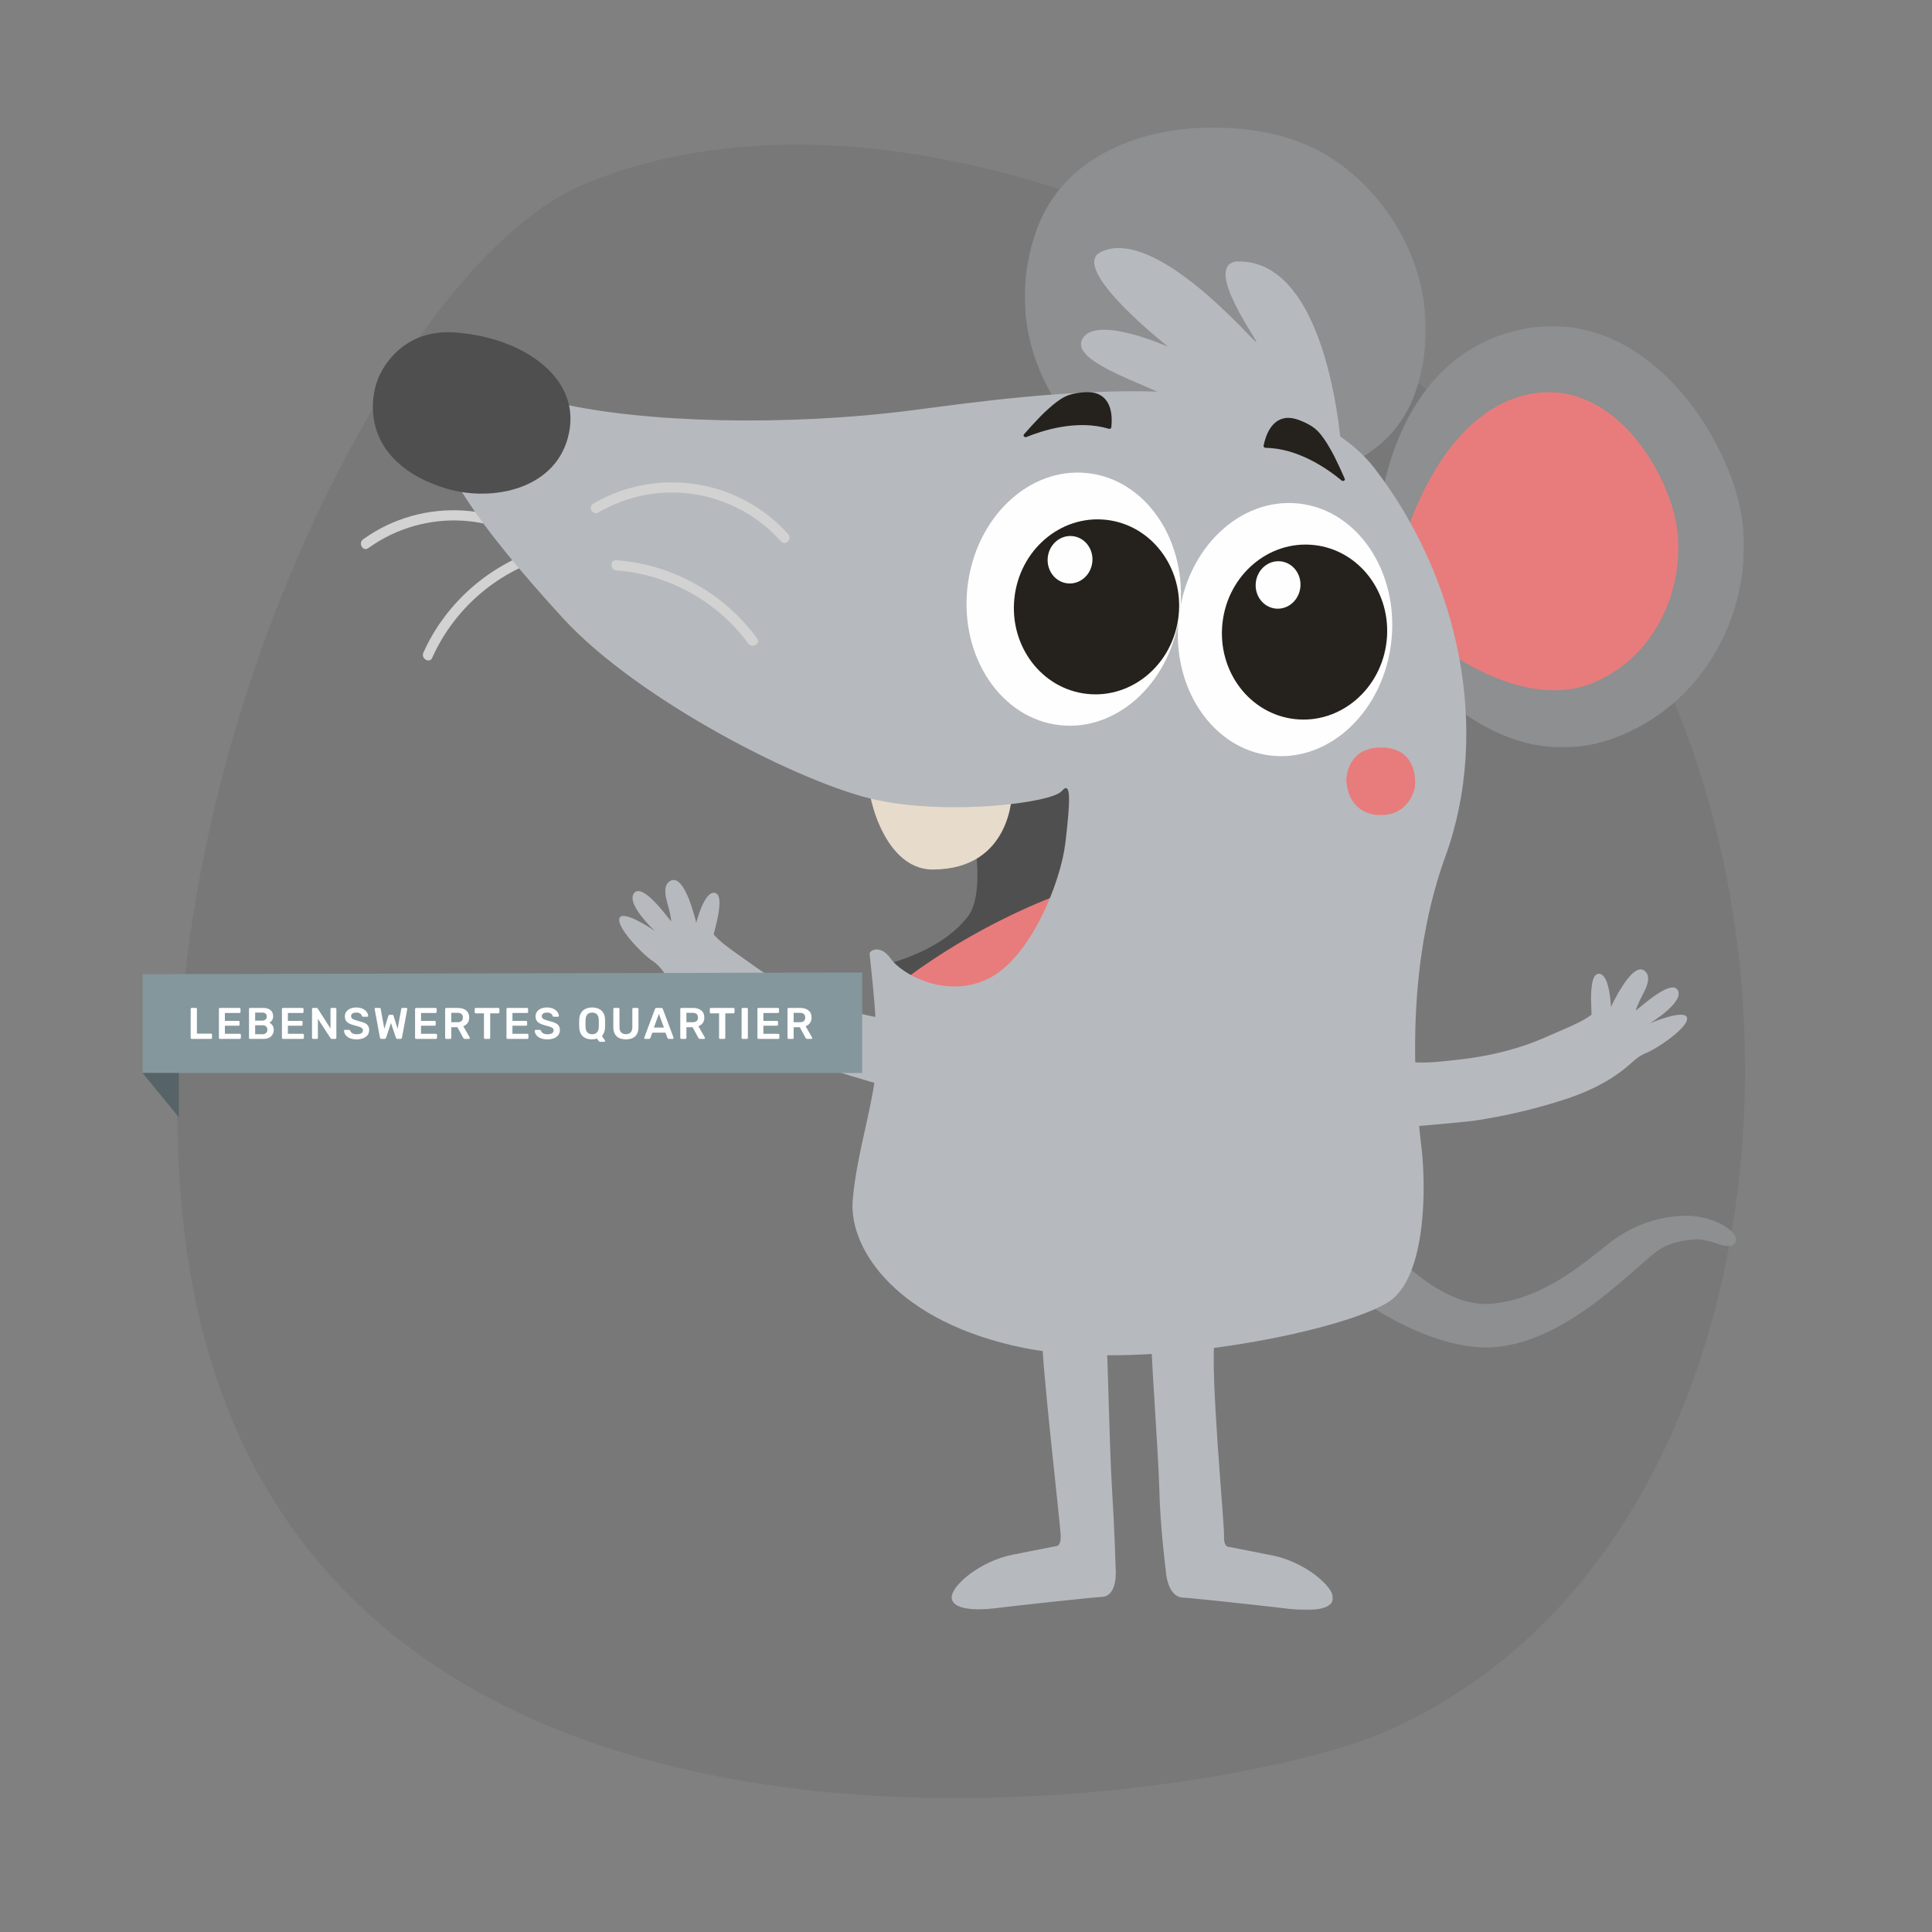
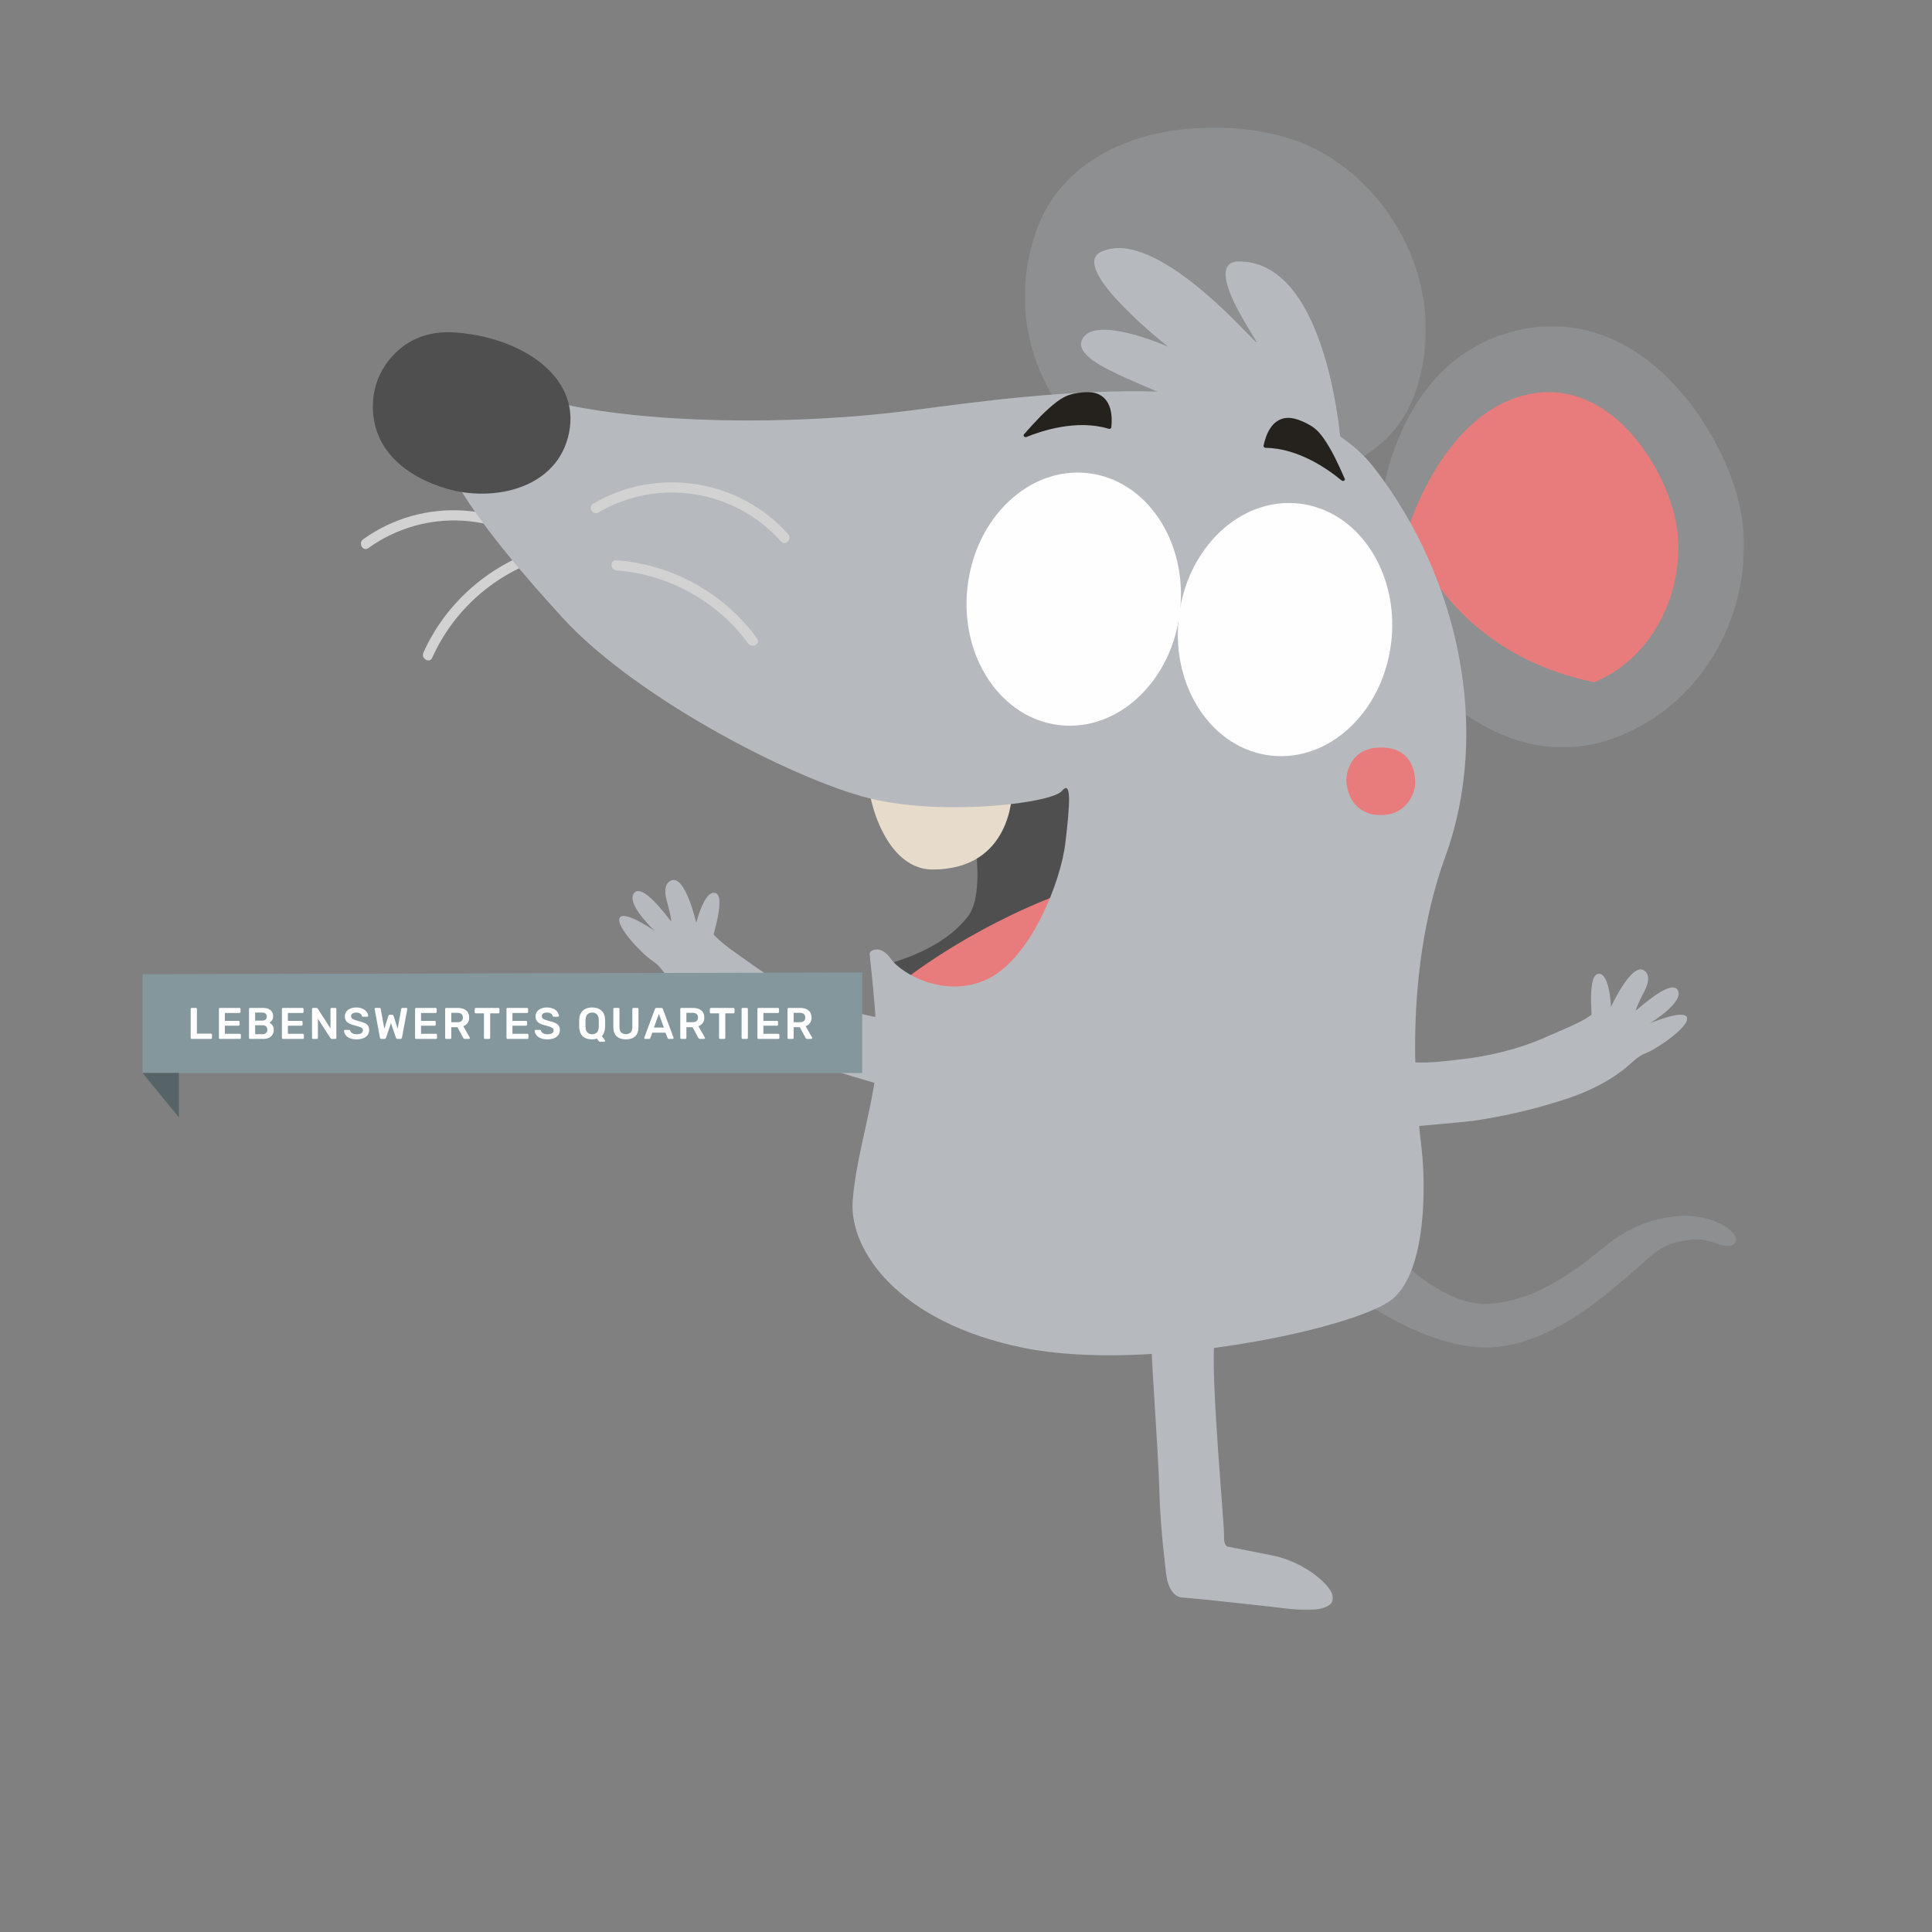
<svg xmlns="http://www.w3.org/2000/svg" xmlns:xlink="http://www.w3.org/1999/xlink" width="894px" height="894px" viewBox="0 0 894 894" version="1.1">
  <rect x="0" y="0" width="894" height="894" fill="#808080" stroke="none" />
  <title>defaultMouseBlueCategory</title>
  <defs>
    <polygon id="path-1" points="0 0 168.082 0 168.082 194.907 0 194.907" />
    <path d="M38.709,5.887 C38.709,5.887 53.903,57.617 42.083,72.755 L42.083,72.755 C30.262,87.898 9.289,93.549 0,96.071 L0,96.071 C5.908,103.22 28.999,123.223 28.999,123.223 L28.999,123.223 L68.25,108.927 L96.11,69.814 L103.285,21.029 L96.11,0 L38.709,5.887 Z" id="path-3" />
    <polygon id="path-5" points="0 0 185.617 0 185.617 164.035 0 164.035" />
    <polygon id="path-7" points="0 0 84.212 0 84.212 133.057 0 133.057" />
  </defs>
  <g id="defaultMouseBlueCategory" stroke="none" stroke-width="1" fill="none" fill-rule="evenodd">
-     <path d="M828.146,395.526 C828.146,214.06 620.844,83.808 439.266,83.808 C257.688,83.808 24.182,274.298 24.182,455.764 C24.182,551.935 199.761,757.824 400.6,814.91 C724.313,906.922 828.146,479.355 828.146,395.526 Z" id="Oval-Copy" fill="#333333" opacity="0.102" transform="translate(426.164, 455.808) rotate(-293) translate(-426.164, -455.808)" />
    <g id="Group-61" transform="translate(167, 59)">
      <g id="Group-12" transform="translate(0, 91.957)">
        <g id="Group-3" transform="translate(471.918, 0)">
          <mask id="mask-2" fill="white">
            <use xlink:href="#path-1" />
          </mask>
          <g id="Clip-2" />
          <path d="M0,82.984 C0,82.984 5.929,16.632 61.5,2.33 C117.074,-11.972 155.805,42.709 165.491,80.566 C175.173,118.422 157.91,170.161 110.757,189.511 C63.604,208.857 28.513,169.937 27.249,170.357 C25.989,170.78 0,82.984 0,82.984" id="Fill-1" fill="#8D8F90" mask="url(#mask-2)" />
        </g>
-         <path d="M484.592,93.747 C484.592,93.747 499.883,42.296 537.494,32.164 C575.101,22.031 601.314,60.771 607.868,87.588 C614.421,114.408 602.739,151.058 570.829,164.764 C538.919,178.474 502.556,149.799 501.704,150.098 C500.847,150.394 484.592,93.747 484.592,93.747" id="Fill-4" fill="#E87C7C" />
+         <path d="M484.592,93.747 C484.592,93.747 499.883,42.296 537.494,32.164 C575.101,22.031 601.314,60.771 607.868,87.588 C614.421,114.408 602.739,151.058 570.829,164.764 C500.847,150.394 484.592,93.747 484.592,93.747" id="Fill-4" fill="#E87C7C" />
        <path d="M92.236,104.521 C67.167,81.214 28.892,78.564 1.03,98.606 C-1.414,100.364 0.942,104.461 3.415,102.683 C29.54,83.892 65.266,85.891 88.895,107.859 C91.119,109.925 94.468,106.596 92.236,104.521" id="Fill-6" fill="#D2D2D2" />
        <path d="M84.764,102.549 C60.203,109.668 39.332,127.691 28.918,151.054 C27.689,153.804 31.762,156.21 32.998,153.436 C42.932,131.145 62.536,113.905 86.02,107.102 C88.933,106.255 87.697,101.702 84.764,102.549" id="Fill-8" fill="#D2D2D2" />
        <path d="M277.445,206.334 C277.445,206.334 292.6,258.072 280.813,273.213 C269.023,288.355 248.099,294.006 238.838,296.533 C244.731,303.683 267.763,323.689 267.763,323.689 L306.914,309.387 L334.704,270.268 L341.861,221.475 L334.704,200.446 L277.445,206.334 Z" id="Fill-10" fill="#4F4F4F" />
      </g>
      <g id="Group-15" transform="translate(239.769, 294.263)">
        <mask id="mask-4" fill="white">
          <use xlink:href="#path-3" />
        </mask>
        <g id="Clip-14" />
        <path d="M10.542,101.073 C10.542,101.073 40.155,76.818 84.828,60.061 C82.57,82.069 67.513,97.072 67.513,97.072 L59.018,134.559 L31.623,107.823 L10.542,101.073 Z" id="Fill-13" fill="#E87C7C" mask="url(#mask-4)" />
      </g>
      <g id="Group-60" transform="translate(5.533, 0)">
        <g id="Group-18" transform="translate(301.66, 0)">
          <mask id="mask-6" fill="white">
            <use xlink:href="#path-5" />
          </mask>
          <g id="Clip-17" />
          <path d="M24.884,140.237 C24.884,140.237 -13.013,103.763 4.728,49.518 C22.509,-4.859 97.279,-7.702 132.586,9.005 C167.892,25.713 196.67,71.928 181.448,120.411 C166.225,168.895 106.81,162.754 106.326,163.99 C105.842,165.226 24.884,140.237 24.884,140.237" id="Fill-16" fill="#8D8F90" mask="url(#mask-6)" />
        </g>
        <path d="M466.645,514.158 C466.645,515.319 492.493,545.887 516.495,544.34 C540.496,542.796 559.552,526.129 572.324,516.088 C585.1,506.048 600.067,502.87 610.725,503.707 C621.382,504.549 631.756,510.773 630.704,515.179 C629.897,518.565 625.368,517.624 622.981,516.79 C618.568,515.247 614.938,514.103 610.141,514.621 C604.828,515.195 598.864,516.527 594.515,519.753 C591.708,521.83 589.106,524.183 586.48,526.48 C578.848,533.159 571.213,539.83 562.962,545.747 C547.699,556.697 529.335,566.135 509.975,564.273 C480.449,561.434 452.13,538.677 452.13,538.677 L455.916,521.471 L466.645,514.158 Z" id="Fill-19" fill="#8D8F90" />
        <path d="M229.915,302.295 C227.584,302.295 234.568,343.35 259.041,343.35 C295.738,343.35 295.738,307.957 295.738,307.957 L229.915,302.295 Z" id="Fill-21" fill="#E7DBCC" />
        <path d="M31.04,128.298 C31.04,128.298 46.183,118.225 85.726,127.46 C125.27,136.691 191.737,138.37 249.789,130.814 C307.841,123.261 423.946,106.478 463.49,157.669 C503.033,208.864 517.337,279.359 496.302,337.265 C475.266,395.171 483.681,458.113 485.364,473.218 C487.047,488.322 487.887,528.607 471.905,542.033 C455.918,555.463 359.162,576.441 301.11,564.694 C243.057,552.943 220.343,519.376 222.026,496.716 C223.705,474.059 233.243,447.762 233.243,428.737 C233.243,409.717 229.877,383.982 229.877,382.303 C229.877,380.625 235.066,377.965 239.691,384.68 C244.321,391.395 264.932,403.56 284.704,393.911 C304.476,384.261 318.359,349.012 320.462,330.969 C322.564,312.925 323.408,301.597 318.779,307.052 C314.15,312.507 267.458,318.38 233.383,311.247 C199.308,304.113 122.747,265.092 87.829,226.908 C52.914,188.72 20.522,147.601 31.04,128.298" id="Fill-23" fill="#B6BABE" />
        <path d="M373.527,223.565 C370.025,255.776 345.161,279.509 317.985,276.57 C290.81,273.632 271.618,245.137 275.12,212.922 C278.621,180.712 303.486,156.982 330.661,159.917 C357.837,162.856 377.029,191.354 373.527,223.565" id="Fill-25" fill="#FEFEFE" />
-         <path d="M372.844,225.919 C370.426,248.165 351.457,264.358 330.478,262.089 C309.499,259.82 294.453,239.947 296.871,217.705 C299.286,195.459 318.254,179.265 339.233,181.534 C360.216,183.803 375.263,203.673 372.844,225.919" id="Fill-27" fill="#25211C" />
        <path d="M332.92,201.123 C332.264,207.16 327.115,211.554 321.423,210.94 C315.73,210.322 311.645,204.931 312.3,198.894 C312.956,192.857 318.105,188.462 323.797,189.077 C329.494,189.695 333.575,195.086 332.92,201.123" id="Fill-29" fill="#FEFEFE" />
        <path d="M0.008,128.345 C0.14,121.806 2.027,115.47 5.693,110.051 C10.654,102.726 20.328,93.726 37.617,94.827 C67.854,96.749 96.013,114.68 90.832,141.038 C85.655,167.395 55.49,173.496 33.991,167.08 C15.183,161.465 -0.408,148.997 0.008,128.345" id="Fill-31" fill="#4F4F4F" />
        <path d="M448.345,150.956 C448.345,150.956 443.297,60.321 399.547,62 C383.981,64.097 410.065,99.343 408.802,99.343 C407.539,99.343 361.687,44.794 336.446,57.801 C322.567,65.776 367.999,101.444 367.999,101.444 C367.999,101.444 333.08,85.917 328.035,98.505 C322.987,111.094 374.307,122.841 378.093,131.653 C395.762,136.271 448.345,150.956 448.345,150.956" id="Fill-33" fill="#B6BABE" />
        <path d="M608.035,411.722 C606.58,408.01 591.437,414.242 590.818,414.577 C591.425,414.211 606.648,404.916 603.906,399.353 C601.103,393.655 586.884,406.798 584.354,408.676 C585.273,405.45 587.424,401.678 588.531,399.393 C589.862,396.642 591.409,392.315 588.315,390.122 C582.463,385.979 572.925,406.941 572.925,406.941 C572.925,406.941 572.369,391.462 567.28,391.602 C564.818,391.669 564.282,395.517 564.034,397.304 C563.603,400.45 563.642,403.668 563.806,406.838 C563.87,408.062 563.83,409.143 563.946,410.514 C560.269,413.274 556.287,414.988 552.11,416.842 C548.852,418.298 545.57,419.693 542.3,421.121 C529.687,426.628 516.068,429.853 502.404,431.333 C495.632,432.066 488.745,432.992 481.949,432.565 C480.682,432.485 467.198,431.732 467.122,430.591 C467.122,430.591 469.293,463.061 469.293,463.061 C469.321,463.456 506.058,460.102 508.92,459.684 C524.135,457.475 538.834,453.966 553.453,449.105 C559.629,446.972 565.657,444.344 571.278,440.998 C574.072,439.336 576.762,437.497 579.305,435.468 C582.851,432.633 584.961,429.893 589.355,428.179 C594.332,426.237 609.65,415.837 608.035,411.722" id="Fill-35" fill="#B6BABE" />
        <g id="Group-39" transform="translate(360.103, 552.943)">
          <mask id="mask-8" fill="white">
            <use xlink:href="#path-7" />
          </mask>
          <g id="Clip-38" />
          <path d="M0.112,5.036 C-0.727,5.874 3.406,59.864 3.83,77.488 C4.25,95.113 6.828,114.907 6.828,114.907 C6.828,114.907 7.308,126.849 14.647,127.312 C21.987,127.77 55.85,131.551 64.477,132.599 C73.099,133.648 83.961,133.245 84.208,127.675 C84.456,122.108 70.997,110.78 56.274,107.841 C41.547,104.902 36.078,103.854 36.078,103.854 C36.078,103.854 33.556,104.272 33.767,98.817 C33.975,93.363 27.387,24.619 29.35,7.975 C29.998,2.456 11.049,0 11.049,0 L0.112,5.036 Z" id="Fill-37" fill="#B6BABE" mask="url(#mask-8)" />
        </g>
        <path d="M471.297,237.647 C467.795,269.857 442.93,293.591 415.755,290.652 C388.58,287.713 369.388,259.219 372.889,227.004 C376.391,194.793 401.256,171.064 428.431,173.999 C455.607,176.938 474.799,205.436 471.297,237.647" id="Fill-40" fill="#FEFEFE" />
-         <path d="M469.109,237.588 C466.691,259.835 447.722,276.028 426.743,273.759 C405.764,271.49 390.717,251.616 393.136,229.374 C395.55,207.128 414.519,190.935 435.498,193.204 C456.481,195.473 471.528,215.342 469.109,237.588" id="Fill-42" fill="#25211C" />
        <path d="M429.184,212.793 C428.528,218.83 423.38,223.224 417.687,222.61 C411.995,221.992 407.909,216.601 408.565,210.564 C409.22,204.527 414.369,200.133 420.062,200.747 C425.758,201.365 429.84,206.756 429.184,212.793" id="Fill-44" fill="#FEFEFE" />
-         <path d="M339.137,557.661 C339.977,558.498 340.653,608.334 342.056,630.432 C343.171,648.025 343.743,667.388 343.743,667.388 C343.743,667.388 344.75,679.474 337.41,679.937 C330.071,680.395 296.208,684.175 287.585,685.224 C278.962,686.273 268.097,685.87 267.849,680.3 C267.601,674.733 281.065,663.405 295.788,660.466 C310.511,657.527 315.98,656.478 315.98,656.478 C315.98,656.478 318.502,656.897 318.294,651.442 C318.082,645.987 308.848,566.055 309.899,560.6 C310.951,555.145 328.2,552.625 328.2,552.625 L339.137,557.661 Z" id="Fill-46" fill="#B6BABE" />
        <path d="M104.341,178.132 C132.16,161.879 167.458,167.529 188.845,191.522 C190.867,193.791 194.197,190.449 192.183,188.193 C169.417,162.653 131.504,156.807 101.958,174.065 C99.34,175.596 101.71,179.667 104.341,178.132" id="Fill-48" fill="#D2D2D2" />
        <path d="M112.696,204.947 C136.745,206.726 159.519,219.326 173.714,238.785 C175.485,241.21 179.583,238.861 177.792,236.405 C162.545,215.51 138.548,202.148 112.696,200.238 C109.666,200.015 109.678,204.724 112.696,204.947" id="Fill-50" fill="#D2D2D2" />
        <path d="M302.476,143.197 C309.555,140.31 325.845,134.943 340.448,139.397 C341.032,139.573 341.663,139.262 341.719,138.731 C342.271,133.54 341.787,126.378 336.055,123.547 C333.768,122.418 330.982,122.339 328.424,122.57 C325.613,122.825 322.707,123.34 320.245,124.58 C317.394,126.007 315.028,128.021 312.753,130.039 C311.462,131.187 310.207,132.359 309.02,133.579 C306.353,136.311 303.795,139.118 301.308,141.965 C300.713,142.651 301.576,143.564 302.476,143.197" id="Fill-52" fill="#25211C" />
        <path d="M448.224,163.304 C442.348,158.419 428.444,148.395 413.178,148.243 C412.566,148.235 412.059,147.749 412.162,147.226 C413.214,142.111 415.84,135.428 422.16,134.459 C424.683,134.072 427.361,134.833 429.732,135.826 C432.334,136.915 434.948,138.279 436.923,140.201 C439.202,142.426 440.853,145.057 442.412,147.665 C443.291,149.144 444.135,150.64 444.898,152.163 C446.609,155.572 448.2,159.017 449.711,162.483 C450.071,163.312 448.972,163.922 448.224,163.304" id="Fill-54" fill="#25211C" />
        <path d="M450.441,302.177 C450.429,302.046 450.329,286.973 466.38,286.882 C482.514,286.79 482.602,301.464 482.25,304.59 C481.766,308.853 477.645,319.017 464.988,318.115 C464.988,318.115 451.673,318.295 450.441,302.177" id="Fill-56" fill="#E87C7C" />
        <path d="M114.287,365.565 C116.473,362.228 130.017,371.415 130.557,371.874 C130.037,371.387 117.041,359.186 120.863,354.297 C124.776,349.293 136.001,365.059 138.092,367.412 C137.852,364.07 136.521,359.939 135.905,357.475 C135.17,354.512 134.538,349.959 138.02,348.443 C144.596,345.584 149.637,368.05 149.637,368.05 C149.637,368.05 153.351,353.009 158.308,354.185 C160.702,354.755 160.438,358.627 160.314,360.426 C160.09,363.596 159.391,366.738 158.583,369.804 C158.272,370.992 158.084,372.057 157.692,373.377 C160.726,376.83 164.272,379.318 167.982,381.986 C170.872,384.075 173.798,386.109 176.704,388.174 C187.921,396.137 200.593,402.075 213.665,406.309 C220.141,408.407 226.697,410.72 233.437,411.689 C234.693,411.868 248.044,413.882 248.352,412.781 C248.352,412.781 239.57,444.119 239.57,444.119 C239.466,444.501 204.187,433.723 201.473,432.73 C187.034,427.467 173.362,421.031 160.054,413.291 C154.442,409.946 149.081,406.142 144.264,401.724 C141.87,399.523 139.615,397.174 137.544,394.67 C134.654,391.173 133.147,388.059 129.197,385.483 C124.724,382.568 111.864,369.262 114.287,365.565" id="Fill-58" fill="#B6BABE" />
      </g>
    </g>
    <g id="LebenswertesQuartier" transform="translate(66, 450)">
      <polygon id="Path-2" fill="#84979D" points="0 0.788 0 46.506 332.97 46.506 332.97 1.23334064e-13" />
      <polygon id="Path-3" fill="#566367" points="0 46.506 16.752 67 16.752 46.506" />
      <g id="LEBENSWERTES-QUARTIE" transform="translate(22.234, 16.19)" fill="#FFFFFF" fill-rule="nonzero">
        <path d="M0.491,14.551 C0.354,14.551 0.239,14.503 0.143,14.407 C0.048,14.312 0,14.196 0,14.059 L0,0.697 C0,0.56 0.048,0.444 0.143,0.348 C0.239,0.253 0.354,0.205 0.491,0.205 L2.393,0.205 C2.529,0.205 2.645,0.253 2.741,0.348 C2.836,0.444 2.884,0.56 2.884,0.697 L2.884,12.112 L9.367,12.112 C9.517,12.112 9.64,12.16 9.735,12.255 C9.831,12.351 9.878,12.474 9.878,12.624 L9.878,14.059 C9.878,14.196 9.831,14.312 9.735,14.407 C9.64,14.503 9.517,14.551 9.367,14.551 L0.491,14.551 Z" id="Path" />
        <path d="M13.556,14.551 C13.42,14.551 13.304,14.503 13.208,14.407 C13.113,14.312 13.065,14.196 13.065,14.059 L13.065,0.717 C13.065,0.567 13.113,0.444 13.208,0.348 C13.304,0.253 13.42,0.205 13.556,0.205 L22.555,0.205 C22.705,0.205 22.828,0.253 22.923,0.348 C23.018,0.444 23.066,0.567 23.066,0.717 L23.066,2.07 C23.066,2.207 23.018,2.323 22.923,2.418 C22.828,2.514 22.705,2.562 22.555,2.562 L15.826,2.562 L15.826,6.189 L22.105,6.189 C22.255,6.189 22.378,6.234 22.473,6.322 C22.568,6.411 22.616,6.531 22.616,6.681 L22.616,7.952 C22.616,8.102 22.568,8.222 22.473,8.31 C22.378,8.399 22.255,8.444 22.105,8.444 L15.826,8.444 L15.826,12.194 L22.718,12.194 C22.868,12.194 22.991,12.242 23.087,12.337 C23.182,12.433 23.23,12.556 23.23,12.706 L23.23,14.059 C23.23,14.196 23.182,14.312 23.087,14.407 C22.991,14.503 22.868,14.551 22.718,14.551 L13.556,14.551 Z" id="Path" />
        <path d="M27.48,14.551 C27.344,14.551 27.228,14.503 27.132,14.407 C27.037,14.312 26.989,14.196 26.989,14.059 L26.989,0.717 C26.989,0.567 27.037,0.444 27.132,0.348 C27.228,0.253 27.344,0.205 27.48,0.205 L33.411,0.205 C34.516,0.205 35.415,0.372 36.111,0.707 C36.806,1.042 37.321,1.503 37.655,2.09 C37.989,2.678 38.156,3.361 38.156,4.14 C38.156,4.659 38.064,5.113 37.88,5.503 C37.696,5.892 37.471,6.21 37.205,6.456 C36.939,6.702 36.677,6.893 36.418,7.029 C36.949,7.275 37.42,7.685 37.829,8.259 C38.238,8.833 38.442,9.516 38.442,10.309 C38.442,11.128 38.258,11.859 37.89,12.501 C37.522,13.144 36.977,13.646 36.254,14.008 C35.531,14.37 34.638,14.551 33.575,14.551 L27.48,14.551 Z M29.832,12.378 L33.248,12.378 C33.984,12.378 34.543,12.177 34.925,11.774 C35.306,11.371 35.497,10.882 35.497,10.309 C35.497,9.707 35.303,9.209 34.914,8.812 C34.526,8.416 33.97,8.218 33.248,8.218 L29.832,8.218 L29.832,12.378 Z M29.832,6.087 L33.043,6.087 C33.766,6.087 34.308,5.913 34.669,5.564 C35.03,5.216 35.211,4.761 35.211,4.201 C35.211,3.627 35.03,3.177 34.669,2.849 C34.308,2.521 33.766,2.357 33.043,2.357 L29.832,2.357 L29.832,6.087 Z" id="Shape" />
        <path d="M42.713,14.551 C42.577,14.551 42.461,14.503 42.365,14.407 C42.27,14.312 42.222,14.196 42.222,14.059 L42.222,0.717 C42.222,0.567 42.27,0.444 42.365,0.348 C42.461,0.253 42.577,0.205 42.713,0.205 L51.712,0.205 C51.862,0.205 51.985,0.253 52.08,0.348 C52.176,0.444 52.223,0.567 52.223,0.717 L52.223,2.07 C52.223,2.207 52.176,2.323 52.08,2.418 C51.985,2.514 51.862,2.562 51.712,2.562 L44.983,2.562 L44.983,6.189 L51.262,6.189 C51.412,6.189 51.535,6.234 51.63,6.322 C51.726,6.411 51.773,6.531 51.773,6.681 L51.773,7.952 C51.773,8.102 51.726,8.222 51.63,8.31 C51.535,8.399 51.412,8.444 51.262,8.444 L44.983,8.444 L44.983,12.194 L51.876,12.194 C52.026,12.194 52.148,12.242 52.244,12.337 C52.339,12.433 52.387,12.556 52.387,12.706 L52.387,14.059 C52.387,14.196 52.339,14.312 52.244,14.407 C52.148,14.503 52.026,14.551 51.876,14.551 L42.713,14.551 Z" id="Path" />
        <path d="M56.637,14.551 C56.501,14.551 56.385,14.503 56.29,14.407 C56.194,14.312 56.146,14.196 56.146,14.059 L56.146,0.717 C56.146,0.567 56.194,0.444 56.29,0.348 C56.385,0.253 56.501,0.205 56.637,0.205 L58.212,0.205 C58.403,0.205 58.543,0.249 58.631,0.338 C58.72,0.427 58.778,0.492 58.805,0.533 L64.695,9.714 L64.695,0.717 C64.695,0.567 64.74,0.444 64.828,0.348 C64.917,0.253 65.036,0.205 65.186,0.205 L66.904,0.205 C67.054,0.205 67.177,0.253 67.272,0.348 C67.368,0.444 67.415,0.567 67.415,0.717 L67.415,14.038 C67.415,14.189 67.368,14.312 67.272,14.407 C67.177,14.503 67.061,14.551 66.925,14.551 L65.329,14.551 C65.138,14.551 65.002,14.503 64.92,14.407 C64.838,14.312 64.777,14.25 64.736,14.223 L58.867,5.246 L58.867,14.059 C58.867,14.196 58.819,14.312 58.723,14.407 C58.628,14.503 58.505,14.551 58.355,14.551 L56.637,14.551 Z" id="Path" />
        <path d="M76.779,14.756 C75.511,14.756 74.451,14.568 73.599,14.192 C72.746,13.816 72.099,13.325 71.656,12.717 C71.212,12.109 70.977,11.47 70.95,10.8 C70.95,10.677 70.991,10.575 71.073,10.493 C71.155,10.411 71.257,10.37 71.379,10.37 L73.2,10.37 C73.377,10.37 73.51,10.408 73.599,10.483 C73.687,10.558 73.766,10.65 73.834,10.759 C73.916,11.019 74.072,11.275 74.304,11.528 C74.536,11.781 74.853,11.989 75.255,12.153 C75.657,12.317 76.165,12.399 76.779,12.399 C77.76,12.399 78.493,12.235 78.977,11.907 C79.461,11.579 79.703,11.135 79.703,10.575 C79.703,10.179 79.574,9.861 79.315,9.622 C79.056,9.383 78.657,9.164 78.118,8.966 C77.58,8.768 76.867,8.56 75.981,8.341 C74.959,8.095 74.103,7.798 73.414,7.45 C72.726,7.101 72.208,6.661 71.86,6.128 C71.512,5.595 71.339,4.919 71.339,4.099 C71.339,3.306 71.553,2.603 71.983,1.988 C72.412,1.373 73.026,0.888 73.823,0.533 C74.621,0.178 75.572,0 76.677,0 C77.563,0 78.347,0.12 79.028,0.359 C79.71,0.598 80.276,0.912 80.726,1.301 C81.176,1.691 81.52,2.107 81.759,2.552 C81.997,2.996 82.124,3.429 82.137,3.853 C82.137,3.962 82.1,4.061 82.025,4.15 C81.95,4.239 81.844,4.283 81.708,4.283 L79.806,4.283 C79.697,4.283 79.588,4.256 79.478,4.201 C79.369,4.147 79.281,4.044 79.213,3.894 C79.131,3.47 78.865,3.108 78.415,2.808 C77.965,2.507 77.386,2.357 76.677,2.357 C75.94,2.357 75.347,2.493 74.897,2.767 C74.447,3.04 74.222,3.464 74.222,4.037 C74.222,4.42 74.335,4.738 74.56,4.99 C74.785,5.243 75.146,5.465 75.644,5.656 C76.141,5.848 76.799,6.053 77.617,6.271 C78.776,6.531 79.724,6.831 80.46,7.173 C81.196,7.515 81.735,7.948 82.076,8.474 C82.417,9 82.587,9.666 82.587,10.472 C82.587,11.374 82.345,12.143 81.861,12.778 C81.377,13.413 80.699,13.902 79.826,14.243 C78.954,14.585 77.938,14.756 76.779,14.756 Z" id="Path" />
        <path d="M88.29,14.551 C88.085,14.551 87.925,14.493 87.809,14.377 C87.693,14.26 87.615,14.114 87.574,13.936 L85.14,0.799 C85.14,0.758 85.137,0.724 85.13,0.697 C85.123,0.669 85.12,0.649 85.12,0.635 C85.12,0.512 85.164,0.41 85.252,0.328 C85.341,0.246 85.44,0.205 85.549,0.205 L87.349,0.205 C87.69,0.205 87.881,0.342 87.921,0.615 L89.619,9.899 L91.46,3.894 C91.501,3.785 91.572,3.672 91.674,3.556 C91.777,3.44 91.93,3.382 92.135,3.382 L93.239,3.382 C93.457,3.382 93.614,3.44 93.709,3.556 C93.805,3.672 93.866,3.785 93.893,3.894 L95.755,9.878 L97.452,0.615 C97.493,0.342 97.684,0.205 98.025,0.205 L99.824,0.205 C99.934,0.205 100.029,0.246 100.111,0.328 C100.193,0.41 100.233,0.512 100.233,0.635 C100.233,0.649 100.233,0.669 100.233,0.697 C100.233,0.724 100.227,0.758 100.213,0.799 L97.779,13.936 C97.752,14.114 97.677,14.26 97.554,14.377 C97.432,14.493 97.268,14.551 97.063,14.551 L95.693,14.551 C95.489,14.551 95.328,14.496 95.213,14.387 C95.097,14.278 95.018,14.161 94.977,14.038 L92.687,7.193 L90.396,14.038 C90.342,14.161 90.26,14.278 90.151,14.387 C90.042,14.496 89.878,14.551 89.66,14.551 L88.29,14.551 Z" id="Path" />
        <path d="M104.32,14.551 C104.184,14.551 104.068,14.503 103.973,14.407 C103.877,14.312 103.829,14.196 103.829,14.059 L103.829,0.717 C103.829,0.567 103.877,0.444 103.973,0.348 C104.068,0.253 104.184,0.205 104.32,0.205 L113.319,0.205 C113.469,0.205 113.592,0.253 113.687,0.348 C113.783,0.444 113.83,0.567 113.83,0.717 L113.83,2.07 C113.83,2.207 113.783,2.323 113.687,2.418 C113.592,2.514 113.469,2.562 113.319,2.562 L106.59,2.562 L106.59,6.189 L112.869,6.189 C113.019,6.189 113.142,6.234 113.237,6.322 C113.333,6.411 113.38,6.531 113.38,6.681 L113.38,7.952 C113.38,8.102 113.333,8.222 113.237,8.31 C113.142,8.399 113.019,8.444 112.869,8.444 L106.59,8.444 L106.59,12.194 L113.483,12.194 C113.633,12.194 113.755,12.242 113.851,12.337 C113.946,12.433 113.994,12.556 113.994,12.706 L113.994,14.059 C113.994,14.196 113.946,14.312 113.851,14.407 C113.755,14.503 113.633,14.551 113.483,14.551 L104.32,14.551 Z" id="Path" />
        <path d="M118.244,14.551 C118.108,14.551 117.992,14.503 117.897,14.407 C117.801,14.312 117.754,14.196 117.754,14.059 L117.754,0.717 C117.754,0.567 117.801,0.444 117.897,0.348 C117.992,0.253 118.108,0.205 118.244,0.205 L123.541,0.205 C125.191,0.205 126.493,0.587 127.448,1.353 C128.402,2.118 128.879,3.231 128.879,4.693 C128.879,5.704 128.631,6.544 128.133,7.214 C127.635,7.883 126.971,8.368 126.139,8.669 L129.125,13.895 C129.166,13.977 129.186,14.052 129.186,14.12 C129.186,14.243 129.142,14.346 129.053,14.428 C128.965,14.51 128.866,14.551 128.757,14.551 L126.896,14.551 C126.664,14.551 126.486,14.489 126.364,14.366 C126.241,14.243 126.146,14.12 126.077,13.997 L123.439,9.14 L120.596,9.14 L120.596,14.059 C120.596,14.196 120.552,14.312 120.463,14.407 C120.375,14.503 120.255,14.551 120.106,14.551 L118.244,14.551 Z M120.596,6.825 L123.48,6.825 C124.312,6.825 124.932,6.637 125.341,6.261 C125.75,5.885 125.955,5.356 125.955,4.673 C125.955,3.99 125.754,3.453 125.351,3.064 C124.949,2.674 124.325,2.48 123.48,2.48 L120.596,2.48 L120.596,6.825 Z" id="Shape" />
        <path d="M136.198,14.551 C136.061,14.551 135.945,14.503 135.85,14.407 C135.754,14.312 135.707,14.196 135.707,14.059 L135.707,2.726 L131.923,2.726 C131.787,2.726 131.671,2.678 131.575,2.582 C131.48,2.487 131.432,2.37 131.432,2.234 L131.432,0.717 C131.432,0.567 131.48,0.444 131.575,0.348 C131.671,0.253 131.787,0.205 131.923,0.205 L142.354,0.205 C142.504,0.205 142.626,0.253 142.722,0.348 C142.817,0.444 142.865,0.567 142.865,0.717 L142.865,2.234 C142.865,2.37 142.817,2.487 142.722,2.582 C142.626,2.678 142.504,2.726 142.354,2.726 L138.59,2.726 L138.59,14.059 C138.59,14.196 138.543,14.312 138.447,14.407 C138.352,14.503 138.229,14.551 138.079,14.551 L136.198,14.551 Z" id="Path" />
        <path d="M146.624,14.551 C146.488,14.551 146.372,14.503 146.277,14.407 C146.181,14.312 146.134,14.196 146.134,14.059 L146.134,0.717 C146.134,0.567 146.181,0.444 146.277,0.348 C146.372,0.253 146.488,0.205 146.624,0.205 L155.623,0.205 C155.773,0.205 155.896,0.253 155.991,0.348 C156.087,0.444 156.135,0.567 156.135,0.717 L156.135,2.07 C156.135,2.207 156.087,2.323 155.991,2.418 C155.896,2.514 155.773,2.562 155.623,2.562 L148.895,2.562 L148.895,6.189 L155.173,6.189 C155.323,6.189 155.446,6.234 155.541,6.322 C155.637,6.411 155.685,6.531 155.685,6.681 L155.685,7.952 C155.685,8.102 155.637,8.222 155.541,8.31 C155.446,8.399 155.323,8.444 155.173,8.444 L148.895,8.444 L148.895,12.194 L155.787,12.194 C155.937,12.194 156.06,12.242 156.155,12.337 C156.25,12.433 156.298,12.556 156.298,12.706 L156.298,14.059 C156.298,14.196 156.25,14.312 156.155,14.407 C156.06,14.503 155.937,14.551 155.787,14.551 L146.624,14.551 Z" id="Path" />
        <path d="M165.027,14.756 C163.759,14.756 162.699,14.568 161.847,14.192 C160.995,13.816 160.347,13.325 159.904,12.717 C159.461,12.109 159.226,11.47 159.199,10.8 C159.199,10.677 159.24,10.575 159.321,10.493 C159.403,10.411 159.505,10.37 159.628,10.37 L161.448,10.37 C161.626,10.37 161.759,10.408 161.847,10.483 C161.936,10.558 162.014,10.65 162.082,10.759 C162.164,11.019 162.321,11.275 162.553,11.528 C162.785,11.781 163.102,11.989 163.504,12.153 C163.906,12.317 164.414,12.399 165.027,12.399 C166.009,12.399 166.742,12.235 167.226,11.907 C167.71,11.579 167.952,11.135 167.952,10.575 C167.952,10.179 167.823,9.861 167.564,9.622 C167.304,9.383 166.906,9.164 166.367,8.966 C165.829,8.768 165.116,8.56 164.23,8.341 C163.207,8.095 162.352,7.798 161.663,7.45 C160.975,7.101 160.456,6.661 160.109,6.128 C159.761,5.595 159.587,4.919 159.587,4.099 C159.587,3.306 159.802,2.603 160.232,1.988 C160.661,1.373 161.275,0.888 162.072,0.533 C162.87,0.178 163.821,0 164.925,0 C165.811,0 166.595,0.12 167.277,0.359 C167.959,0.598 168.525,0.912 168.975,1.301 C169.425,1.691 169.769,2.107 170.008,2.552 C170.246,2.996 170.372,3.429 170.386,3.853 C170.386,3.962 170.348,4.061 170.273,4.15 C170.198,4.239 170.093,4.283 169.956,4.283 L168.054,4.283 C167.945,4.283 167.836,4.256 167.727,4.201 C167.618,4.147 167.529,4.044 167.461,3.894 C167.379,3.47 167.114,3.108 166.664,2.808 C166.214,2.507 165.634,2.357 164.925,2.357 C164.189,2.357 163.596,2.493 163.146,2.767 C162.696,3.04 162.471,3.464 162.471,4.037 C162.471,4.42 162.583,4.738 162.808,4.99 C163.033,5.243 163.395,5.465 163.892,5.656 C164.39,5.848 165.048,6.053 165.866,6.271 C167.025,6.531 167.973,6.831 168.709,7.173 C169.445,7.515 169.984,7.948 170.325,8.474 C170.665,9 170.836,9.666 170.836,10.472 C170.836,11.374 170.594,12.143 170.11,12.778 C169.626,13.413 168.947,13.902 168.075,14.243 C167.202,14.585 166.186,14.756 165.027,14.756 Z" id="Path" />
        <path d="M189.46,15.883 C189.269,15.883 189.116,15.825 189,15.709 C188.884,15.593 188.792,15.494 188.724,15.412 L187.967,14.387 C187.326,14.633 186.597,14.756 185.779,14.756 C184.565,14.756 183.519,14.554 182.64,14.151 C181.76,13.748 181.078,13.126 180.594,12.286 C180.11,11.446 179.841,10.397 179.787,9.14 C179.773,8.553 179.766,7.972 179.766,7.398 C179.766,6.825 179.773,6.237 179.787,5.636 C179.841,4.393 180.117,3.354 180.615,2.521 C181.112,1.687 181.804,1.059 182.691,0.635 C183.577,0.212 184.606,0 185.779,0 C186.951,0 187.981,0.212 188.867,0.635 C189.753,1.059 190.449,1.687 190.953,2.521 C191.458,3.354 191.724,4.393 191.751,5.636 C191.778,6.237 191.792,6.825 191.792,7.398 C191.792,7.972 191.778,8.553 191.751,9.14 C191.683,10.93 191.192,12.29 190.278,13.219 L191.71,15.248 C191.724,15.261 191.737,15.285 191.751,15.319 C191.765,15.354 191.771,15.398 191.771,15.453 C191.785,15.576 191.747,15.678 191.659,15.76 C191.57,15.842 191.471,15.883 191.362,15.883 L189.46,15.883 Z M185.779,12.399 C186.652,12.399 187.367,12.136 187.926,11.61 C188.485,11.084 188.785,10.227 188.826,9.038 C188.854,8.437 188.867,7.88 188.867,7.368 C188.867,6.855 188.854,6.305 188.826,5.718 C188.813,4.925 188.669,4.28 188.397,3.781 C188.124,3.282 187.766,2.92 187.323,2.695 C186.88,2.47 186.365,2.357 185.779,2.357 C185.206,2.357 184.695,2.47 184.245,2.695 C183.795,2.92 183.437,3.282 183.171,3.781 C182.905,4.28 182.752,4.925 182.711,5.718 C182.698,6.305 182.691,6.855 182.691,7.368 C182.691,7.88 182.698,8.437 182.711,9.038 C182.766,10.227 183.072,11.084 183.631,11.61 C184.19,12.136 184.906,12.399 185.779,12.399 Z" id="Shape" />
        <path d="M201.401,14.756 C200.214,14.756 199.185,14.554 198.312,14.151 C197.44,13.748 196.765,13.126 196.288,12.286 C195.81,11.446 195.572,10.37 195.572,9.058 L195.572,0.717 C195.572,0.567 195.619,0.444 195.715,0.348 C195.81,0.253 195.926,0.205 196.063,0.205 L197.924,0.205 C198.074,0.205 198.193,0.253 198.282,0.348 C198.37,0.444 198.415,0.567 198.415,0.717 L198.415,9.058 C198.415,10.179 198.68,11.009 199.212,11.548 C199.744,12.088 200.473,12.358 201.401,12.358 C202.328,12.358 203.054,12.088 203.579,11.548 C204.104,11.009 204.366,10.179 204.366,9.058 L204.366,0.717 C204.366,0.567 204.414,0.444 204.509,0.348 C204.605,0.253 204.727,0.205 204.877,0.205 L206.718,0.205 C206.868,0.205 206.987,0.253 207.076,0.348 C207.165,0.444 207.209,0.567 207.209,0.717 L207.209,9.058 C207.209,10.37 206.974,11.446 206.503,12.286 C206.033,13.126 205.365,13.748 204.499,14.151 C203.633,14.554 202.6,14.756 201.401,14.756 Z" id="Path" />
        <path d="M210.294,14.551 C210.184,14.551 210.086,14.51 209.997,14.428 C209.908,14.346 209.864,14.243 209.864,14.12 C209.864,14.066 209.878,14.004 209.905,13.936 L214.834,0.717 C214.875,0.581 214.953,0.461 215.069,0.359 C215.185,0.256 215.345,0.205 215.55,0.205 L217.779,0.205 C217.983,0.205 218.14,0.256 218.249,0.359 C218.358,0.461 218.44,0.581 218.495,0.717 L223.424,13.936 C223.437,14.004 223.444,14.066 223.444,14.12 C223.444,14.243 223.403,14.346 223.321,14.428 C223.24,14.51 223.144,14.551 223.035,14.551 L221.256,14.551 C221.065,14.551 220.925,14.506 220.836,14.418 C220.748,14.329 220.69,14.243 220.663,14.161 L219.701,11.661 L213.627,11.661 L212.666,14.161 C212.639,14.243 212.581,14.329 212.492,14.418 C212.403,14.506 212.264,14.551 212.073,14.551 L210.294,14.551 Z M214.343,9.304 L218.986,9.304 L216.654,2.972 L214.343,9.304 Z" id="Shape" />
        <path d="M227.04,14.551 C226.904,14.551 226.788,14.503 226.692,14.407 C226.597,14.312 226.549,14.196 226.549,14.059 L226.549,0.717 C226.549,0.567 226.597,0.444 226.692,0.348 C226.788,0.253 226.904,0.205 227.04,0.205 L232.337,0.205 C233.987,0.205 235.289,0.587 236.243,1.353 C237.198,2.118 237.675,3.231 237.675,4.693 C237.675,5.704 237.426,6.544 236.928,7.214 C236.431,7.883 235.766,8.368 234.934,8.669 L237.92,13.895 C237.961,13.977 237.982,14.052 237.982,14.12 C237.982,14.243 237.937,14.346 237.849,14.428 C237.76,14.51 237.661,14.551 237.552,14.551 L235.691,14.551 C235.459,14.551 235.282,14.489 235.159,14.366 C235.037,14.243 234.941,14.12 234.873,13.997 L232.235,9.14 L229.392,9.14 L229.392,14.059 C229.392,14.196 229.348,14.312 229.259,14.407 C229.17,14.503 229.051,14.551 228.901,14.551 L227.04,14.551 Z M229.392,6.825 L232.276,6.825 C233.107,6.825 233.728,6.637 234.137,6.261 C234.546,5.885 234.75,5.356 234.75,4.673 C234.75,3.99 234.549,3.453 234.147,3.064 C233.745,2.674 233.121,2.48 232.276,2.48 L229.392,2.48 L229.392,6.825 Z" id="Shape" />
        <path d="M244.993,14.551 C244.857,14.551 244.741,14.503 244.645,14.407 C244.55,14.312 244.502,14.196 244.502,14.059 L244.502,2.726 L240.719,2.726 C240.582,2.726 240.466,2.678 240.371,2.582 C240.276,2.487 240.228,2.37 240.228,2.234 L240.228,0.717 C240.228,0.567 240.276,0.444 240.371,0.348 C240.466,0.253 240.582,0.205 240.719,0.205 L251.149,0.205 C251.299,0.205 251.422,0.253 251.517,0.348 C251.613,0.444 251.66,0.567 251.66,0.717 L251.66,2.234 C251.66,2.37 251.613,2.487 251.517,2.582 C251.422,2.678 251.299,2.726 251.149,2.726 L247.386,2.726 L247.386,14.059 C247.386,14.196 247.338,14.312 247.243,14.407 C247.147,14.503 247.025,14.551 246.875,14.551 L244.993,14.551 Z" id="Path" />
        <path d="M255.42,14.551 C255.284,14.551 255.168,14.503 255.072,14.407 C254.977,14.312 254.929,14.196 254.929,14.059 L254.929,0.697 C254.929,0.56 254.977,0.444 255.072,0.348 C255.168,0.253 255.284,0.205 255.42,0.205 L257.342,0.205 C257.492,0.205 257.612,0.253 257.7,0.348 C257.789,0.444 257.833,0.56 257.833,0.697 L257.833,14.059 C257.833,14.196 257.789,14.312 257.7,14.407 C257.612,14.503 257.492,14.551 257.342,14.551 L255.42,14.551 Z" id="Path" />
        <path d="M262.738,14.551 C262.602,14.551 262.486,14.503 262.39,14.407 C262.295,14.312 262.247,14.196 262.247,14.059 L262.247,0.717 C262.247,0.567 262.295,0.444 262.39,0.348 C262.486,0.253 262.602,0.205 262.738,0.205 L271.737,0.205 C271.887,0.205 272.01,0.253 272.105,0.348 C272.201,0.444 272.248,0.567 272.248,0.717 L272.248,2.07 C272.248,2.207 272.201,2.323 272.105,2.418 C272.01,2.514 271.887,2.562 271.737,2.562 L265.008,2.562 L265.008,6.189 L271.287,6.189 C271.437,6.189 271.56,6.234 271.655,6.322 C271.751,6.411 271.798,6.531 271.798,6.681 L271.798,7.952 C271.798,8.102 271.751,8.222 271.655,8.31 C271.56,8.399 271.437,8.444 271.287,8.444 L265.008,8.444 L265.008,12.194 L271.901,12.194 C272.051,12.194 272.173,12.242 272.269,12.337 C272.364,12.433 272.412,12.556 272.412,12.706 L272.412,14.059 C272.412,14.196 272.364,14.312 272.269,14.407 C272.173,14.503 272.051,14.551 271.901,14.551 L262.738,14.551 Z" id="Path" />
        <path d="M276.662,14.551 C276.526,14.551 276.41,14.503 276.315,14.407 C276.219,14.312 276.171,14.196 276.171,14.059 L276.171,0.717 C276.171,0.567 276.219,0.444 276.315,0.348 C276.41,0.253 276.526,0.205 276.662,0.205 L281.959,0.205 C283.609,0.205 284.911,0.587 285.866,1.353 C286.82,2.118 287.297,3.231 287.297,4.693 C287.297,5.704 287.048,6.544 286.551,7.214 C286.053,7.883 285.388,8.368 284.557,8.669 L287.543,13.895 C287.584,13.977 287.604,14.052 287.604,14.12 C287.604,14.243 287.56,14.346 287.471,14.428 C287.382,14.51 287.284,14.551 287.175,14.551 L285.313,14.551 C285.082,14.551 284.904,14.489 284.782,14.366 C284.659,14.243 284.564,14.12 284.495,13.997 L281.857,9.14 L279.014,9.14 L279.014,14.059 C279.014,14.196 278.97,14.312 278.881,14.407 C278.793,14.503 278.673,14.551 278.523,14.551 L276.662,14.551 Z M279.014,6.825 L281.898,6.825 C282.73,6.825 283.35,6.637 283.759,6.261 C284.168,5.885 284.373,5.356 284.373,4.673 C284.373,3.99 284.172,3.453 283.769,3.064 C283.367,2.674 282.743,2.48 281.898,2.48 L279.014,2.48 L279.014,6.825 Z" id="Shape" />
      </g>
    </g>
  </g>
</svg>